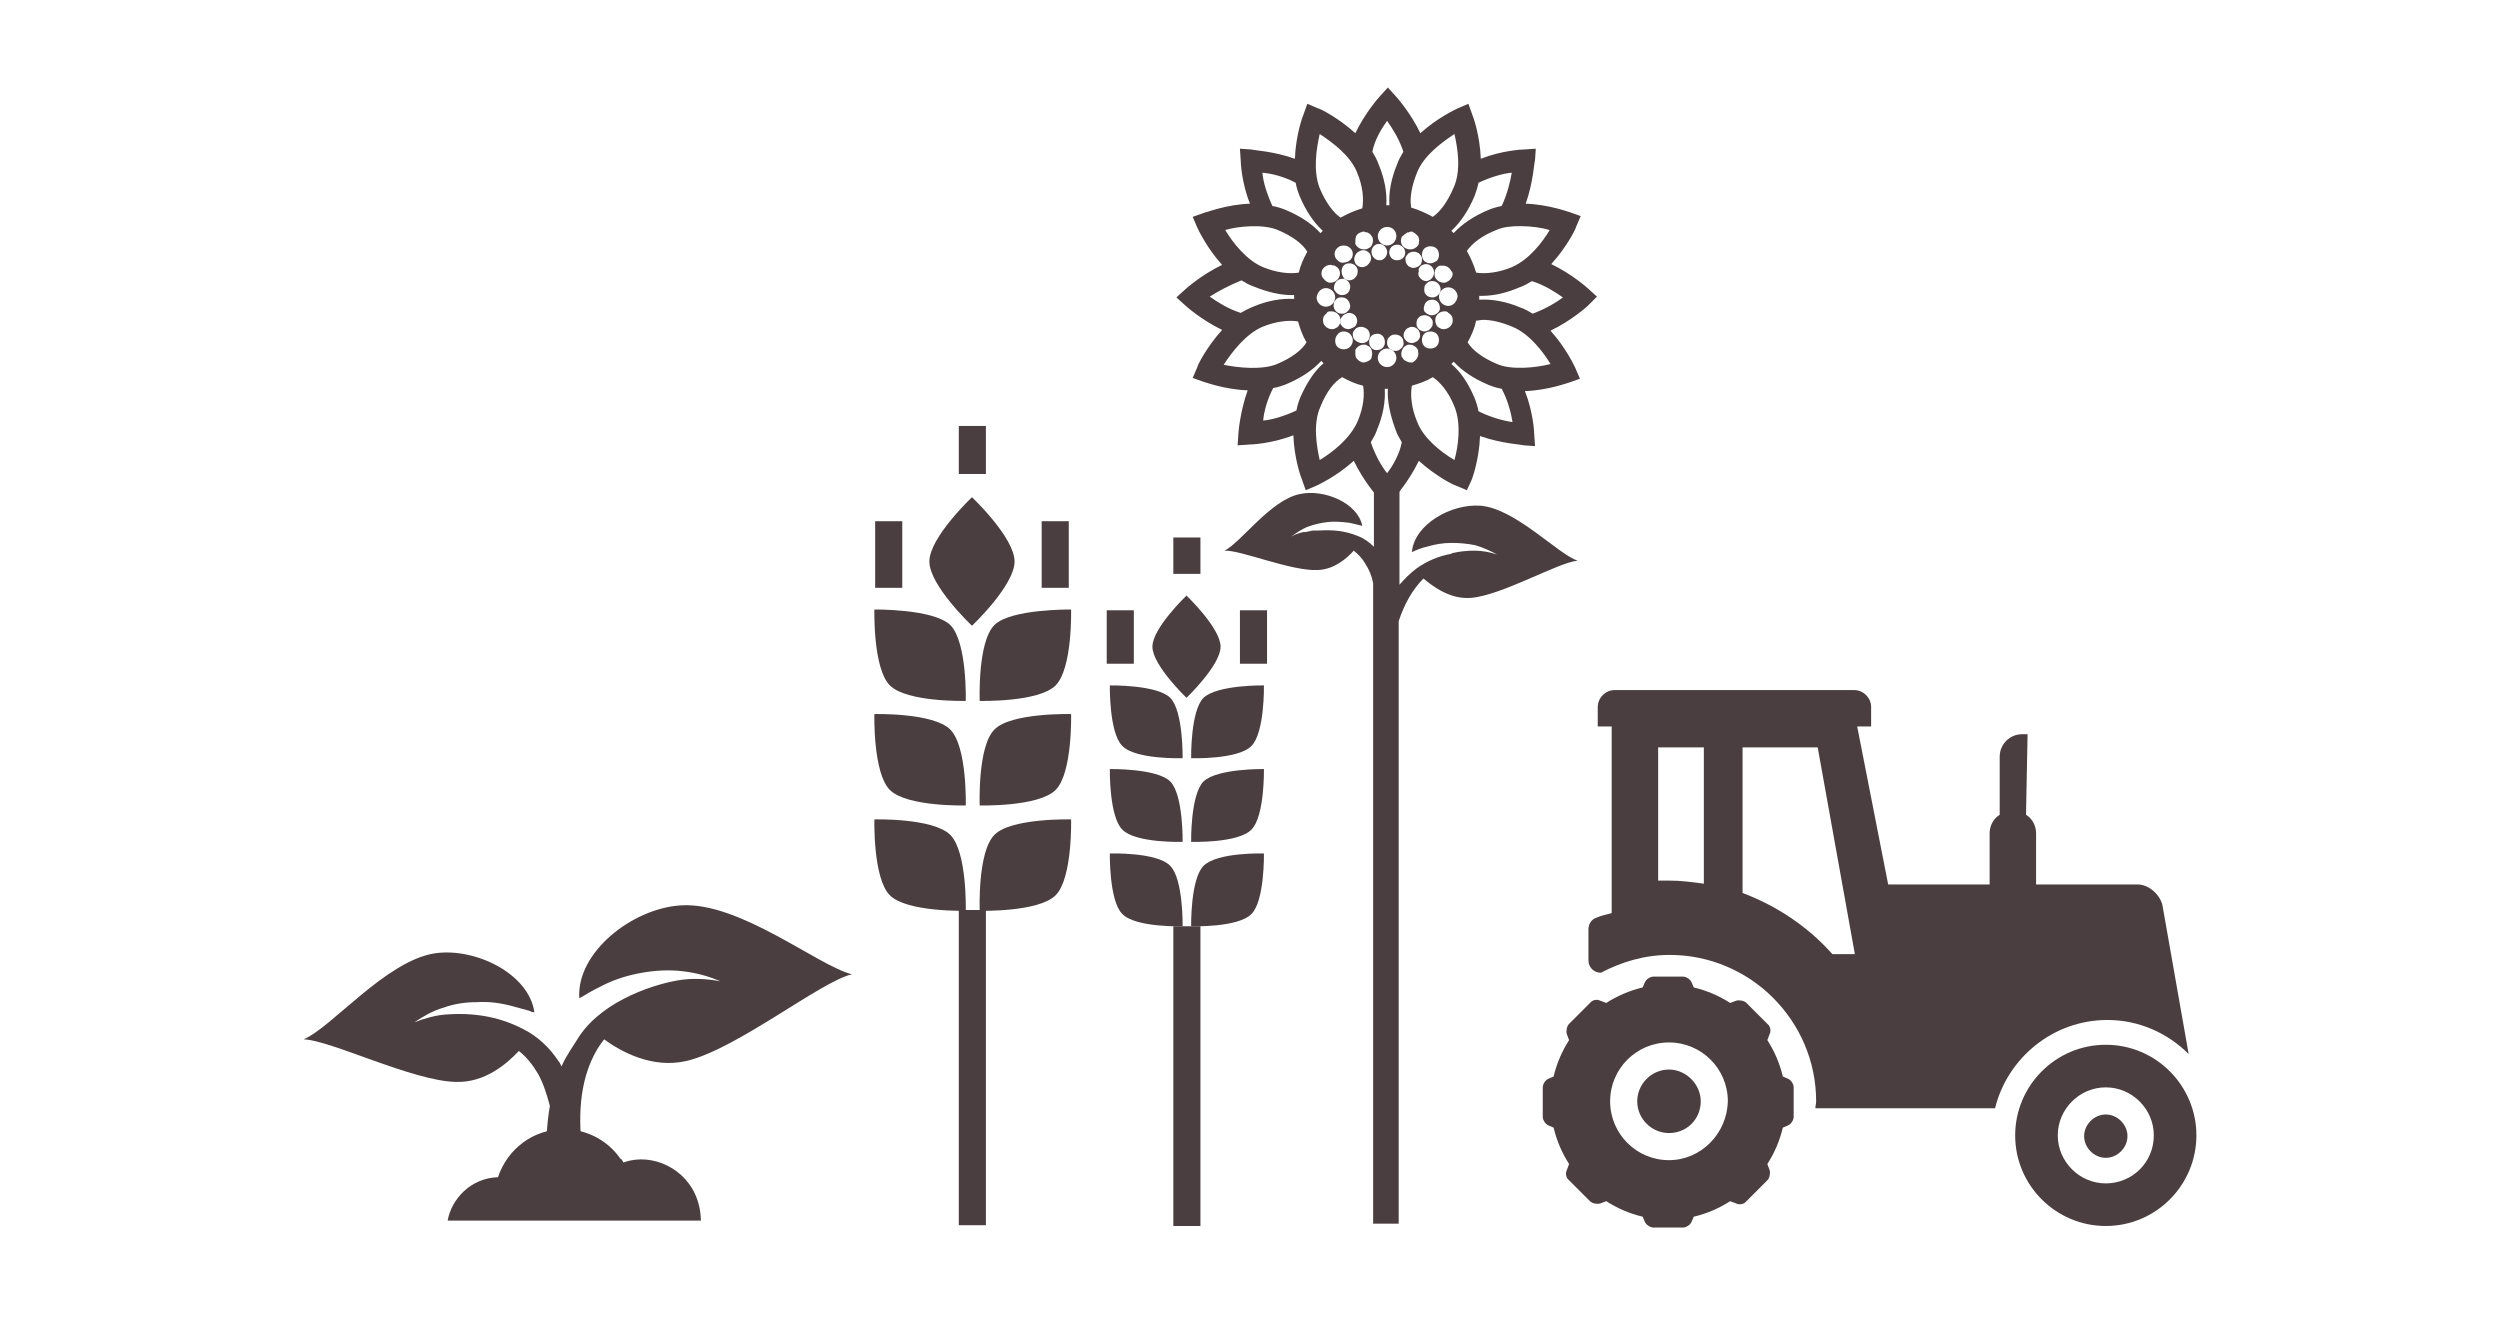
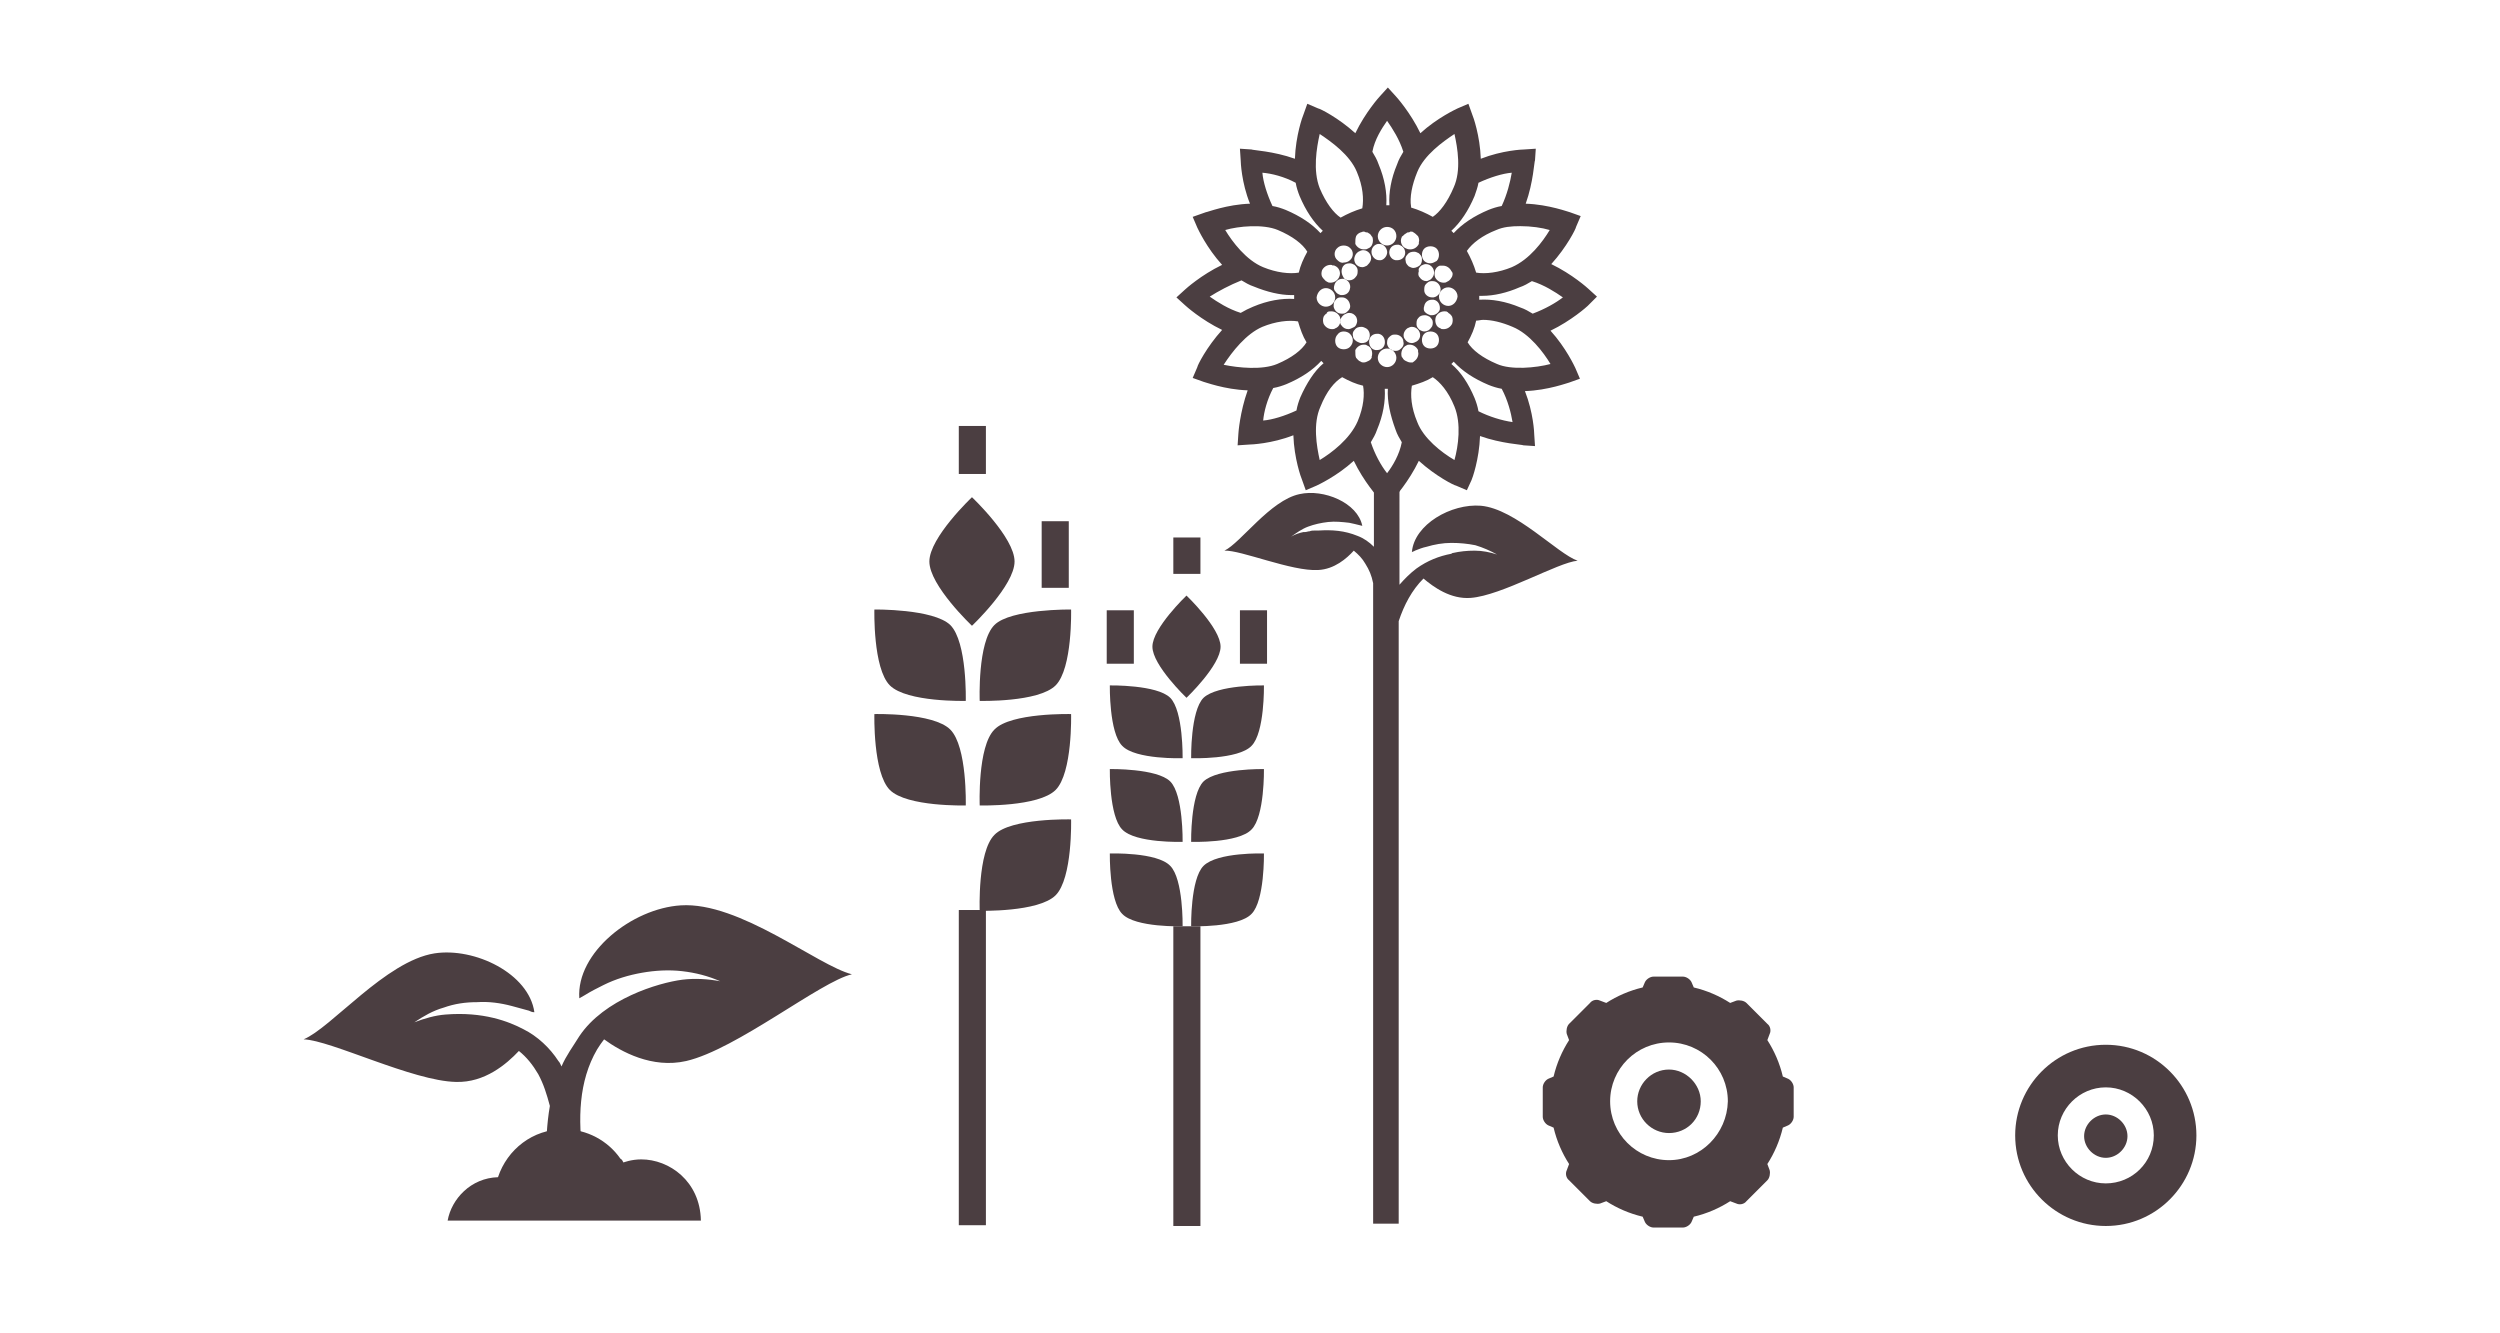
<svg xmlns="http://www.w3.org/2000/svg" version="1.1" x="0px" y="0px" viewBox="0 0 322.8 172.1" style="enable-background:new 0 0 322.8 172.1;" xml:space="preserve">
  <style type="text/css">
	.st0{fill:#EDE4DB;}
	.st1{clip-path:url(#SVGID_2_);fill:#E8D7CE;}
	.st2{clip-path:url(#SVGID_4_);fill:url(#SVGID_5_);}
	.st3{clip-path:url(#SVGID_7_);fill:url(#SVGID_8_);}
	.st4{fill:#FFFFFF;}
	.st5{fill:#2D2C2F;}
	.st6{fill:none;}
	.st7{clip-path:url(#SVGID_10_);}
	.st8{clip-path:url(#SVGID_14_);}
	.st9{clip-path:url(#SVGID_18_);}
	.st10{clip-path:url(#SVGID_20_);}
	.st11{filter:url(#Adobe_OpacityMaskFilter);}
	.st12{clip-path:url(#SVGID_22_);fill:url(#SVGID_24_);}
	.st13{clip-path:url(#SVGID_22_);mask:url(#SVGID_23_);fill:url(#SVGID_25_);}
	.st14{clip-path:url(#SVGID_18_);fill:#FFFFFF;}
	.st15{filter:url(#Adobe_OpacityMaskFilter_1_);}
	.st16{mask:url(#SVGID_26_);enable-background:new    ;}
	.st17{clip-path:url(#SVGID_30_);}
	.st18{filter:url(#Adobe_OpacityMaskFilter_2_);}
	.st19{mask:url(#SVGID_45_);enable-background:new    ;}
	.st20{clip-path:url(#SVGID_49_);}
	.st21{clip-path:url(#SVGID_63_);fill:#FFFFFF;}
	.st22{clip-path:url(#SVGID_65_);fill:#FFFFFF;}
	.st23{clip-path:url(#SVGID_67_);fill:#FFFFFF;}
	.st24{filter:url(#Adobe_OpacityMaskFilter_3_);}
	.st25{mask:url(#SVGID_68_);enable-background:new    ;}
	.st26{clip-path:url(#SVGID_72_);}
	.st27{filter:url(#Adobe_OpacityMaskFilter_4_);}
	.st28{clip-path:url(#SVGID_88_);}
	.st29{clip-path:url(#SVGID_88_);mask:url(#SVGID_89_);enable-background:new    ;}
	.st30{clip-path:url(#SVGID_93_);}
	.st31{clip-path:url(#SVGID_88_);fill:#FFFFFF;}
	.st32{clip-path:url(#SVGID_103_);fill:#FFFFFF;}
	.st33{opacity:0.62;clip-path:url(#SVGID_105_);}
	.st34{clip-path:url(#SVGID_107_);}
	.st35{clip-path:url(#SVGID_109_);}
	.st36{clip-path:url(#SVGID_113_);}
	.st37{opacity:0.62;}
	.st38{clip-path:url(#SVGID_117_);}
	.st39{clip-path:url(#SVGID_119_);}
	.st40{clip-path:url(#SVGID_123_);}
	.st41{clip-path:url(#SVGID_127_);}
	.st42{clip-path:url(#SVGID_131_);}
	.st43{fill:#4B3E41;}
	.st44{clip-path:url(#SVGID_135_);fill:#4B3E41;}
	.st45{clip-path:url(#SVGID_137_);fill:#4B3E41;}
	.st46{clip-path:url(#SVGID_137_);fill-rule:evenodd;clip-rule:evenodd;fill:#4B3E41;}
	.st47{clip-path:url(#SVGID_139_);fill:#4B3E41;}
	.st48{clip-path:url(#SVGID_141_);fill:url(#SVGID_142_);}
	.st49{clip-path:url(#SVGID_144_);fill:url(#SVGID_145_);}
	.st50{clip-path:url(#SVGID_147_);fill:url(#SVGID_148_);}
	.st51{clip-path:url(#SVGID_150_);fill-rule:evenodd;clip-rule:evenodd;fill:#FFFFFF;}
	.st52{clip-path:url(#SVGID_150_);fill:#A17C5A;}
	.st53{clip-path:url(#SVGID_150_);fill-rule:evenodd;clip-rule:evenodd;fill:#AE1918;}
	.st54{clip-path:url(#SVGID_150_);fill:#1E1F1D;}
	.st55{clip-path:url(#SVGID_150_);fill:#2B2622;}
	.st56{clip-path:url(#SVGID_150_);fill:#FFFFFF;}
	.st57{clip-path:url(#SVGID_150_);fill:#0E4D24;}
	.st58{fill-rule:evenodd;clip-rule:evenodd;fill:#FFFFFF;}
	.st59{fill:#A17C5A;}
	.st60{fill-rule:evenodd;clip-rule:evenodd;fill:#AE1918;}
	.st61{fill:#1E1F1D;}
	.st62{fill:#2B2622;}
	.st63{fill:#0E4D24;}
	.st64{clip-path:url(#SVGID_152_);}
	.st65{clip-path:url(#SVGID_156_);}
	.st66{clip-path:url(#SVGID_160_);}
	.st67{clip-path:url(#SVGID_164_);}
	.st68{clip-path:url(#SVGID_168_);fill:url(#SVGID_169_);}
	.st69{clip-path:url(#SVGID_171_);fill:url(#SVGID_172_);}
	.st70{clip-path:url(#SVGID_174_);}
	.st71{opacity:0.75;clip-path:url(#SVGID_178_);}
	.st72{clip-path:url(#SVGID_180_);}
	.st73{clip-path:url(#SVGID_178_);fill:#FFFFFF;}
	.st74{clip-path:url(#SVGID_178_);fill:#17467D;}
	.st75{clip-path:url(#SVGID_178_);fill:#D42128;}
	.st76{clip-path:url(#SVGID_178_);fill-rule:evenodd;clip-rule:evenodd;fill:#FFFFFF;}
	.st77{clip-path:url(#SVGID_178_);fill:#A17C5A;}
	.st78{clip-path:url(#SVGID_178_);fill-rule:evenodd;clip-rule:evenodd;fill:#AE1918;}
	.st79{clip-path:url(#SVGID_178_);fill:#1E1F1D;}
	.st80{clip-path:url(#SVGID_178_);fill:#2B2622;}
	.st81{clip-path:url(#SVGID_178_);fill:#0E4D24;}
	.st82{opacity:0.54;clip-path:url(#SVGID_178_);}
	.st83{clip-path:url(#SVGID_188_);fill:#F4F3F0;}
	.st84{clip-path:url(#SVGID_190_);}
	.st85{opacity:0.75;}
	.st86{clip-path:url(#SVGID_194_);}
	.st87{fill:#17467D;}
	.st88{fill:#D42128;}
	.st89{opacity:0.54;clip-path:url(#SVGID_198_);}
	.st90{fill-rule:evenodd;clip-rule:evenodd;fill:#4B3E41;}
</style>
  <g id="Layer_2">
</g>
  <g id="Layer_1">
    <g>
      <path class="st43" d="M189.9,77.2c4-0.3,11.3-4.6,13.8-4.8c-2.6-0.9-8-6.7-12.5-7.1c-3.8-0.3-8.6,2.4-8.9,6    c0.1-0.1,0.3-0.1,0.4-0.2c0.5-0.2,1-0.4,1.5-0.5c1-0.3,2.1-0.5,3.2-0.5c1.1,0,2.1,0.1,3.1,0.3c1,0.3,1.9,0.7,2.8,1.2    c-0.9-0.3-1.9-0.5-2.9-0.5c-1,0-1.9,0.1-2.8,0.3c-0.1,0-0.2,0.1-0.2,0.1c-1.6,0.3-3.1,0.9-4.5,1.9c-0.8,0.6-1.5,1.3-2.2,2.1V62.3    h-3.3v8.3c-0.6-0.6-1.3-1.1-2.1-1.4c-1.7-0.7-3.3-0.8-5-0.7c-0.1,0-0.2,0-0.3,0c0,0-0.1,0-0.1,0c-0.3,0-0.6,0-0.8,0.1    c-0.2,0-0.4,0.1-0.6,0.1c-0.1,0-0.1,0-0.2,0v0c-0.5,0.1-1.1,0.3-1.6,0.6c0.7-0.5,1.4-1,2.2-1.3c0.8-0.3,1.7-0.5,2.6-0.6    c0.9-0.1,1.8,0,2.7,0.1c0.5,0.1,0.9,0.2,1.3,0.3c0.1,0,0.3,0.1,0.4,0.1c-0.6-3-5-4.8-8.1-4.1c-3.8,0.8-7.6,6.3-9.7,7.3    c2.1-0.1,8.7,2.7,12.1,2.5c2.1-0.1,3.7-1.5,4.6-2.5c0.6,0.5,1.1,1,1.5,1.7c0.5,0.8,0.8,1.5,1,2.5v82.7h3.3V80.2    c0.7-2.1,1.7-4,3.2-5.5C185.1,75.8,187.3,77.4,189.9,77.2" />
      <path class="st43" d="M206.2,38.3l-1.1-1c-0.1-0.1-2.1-1.9-4.8-3.2c2-2.2,3.2-4.6,3.2-4.8l0.6-1.4l-1.4-0.5c-0.1,0-2.7-1-5.7-1.1    c1-2.8,1.1-5.5,1.2-5.6l0.1-1.5l-1.5,0.1c-0.2,0-2.8,0.1-5.6,1.2c-0.1-3-1-5.5-1.1-5.7l-0.5-1.4l-1.4,0.6    c-0.2,0.1-2.6,1.2-4.8,3.2c-1.3-2.7-3.1-4.7-3.2-4.8l-1-1.1l-1,1.1c-0.1,0.1-1.9,2.1-3.2,4.8c-2.2-2-4.6-3.2-4.8-3.2l-1.4-0.6    l-0.5,1.4c-0.1,0.2-1,2.7-1.1,5.7c-2.8-1-5.5-1.1-5.6-1.2l-1.5-0.1l0.1,1.5c0,0.2,0.1,2.9,1.2,5.6c-3,0.1-5.5,1.1-5.7,1.1L154,28    l0.6,1.4c0.1,0.2,1.2,2.6,3.2,4.8c-2.7,1.3-4.7,3.1-4.8,3.2l-1.1,1l1.1,1c0.1,0.1,2.1,1.9,4.8,3.2c-2,2.2-3.2,4.6-3.2,4.8    l-0.6,1.4l1.4,0.5c0.1,0,2.7,1,5.7,1.1c-1,2.8-1.2,5.5-1.2,5.6l-0.1,1.5l1.5-0.1c0.2,0,2.9-0.1,5.7-1.2c0.1,3,1,5.5,1.1,5.7    l0.5,1.4l1.4-0.6c0.2-0.1,2.6-1.2,4.8-3.2c1.3,2.7,3.1,4.7,3.2,4.8l1,1.1l1-1.1c0.1-0.1,1.9-2.1,3.2-4.8c2.2,2,4.6,3.2,4.8,3.2    l1.4,0.6L190,62c0.1-0.2,1-2.7,1.1-5.7c2.8,1,5.5,1.1,5.6,1.2l1.5,0.1l-0.1-1.5c0-0.2-0.1-2.8-1.2-5.6c3-0.1,5.6-1.1,5.7-1.1    l1.4-0.5l-0.6-1.4c-0.1-0.2-1.2-2.6-3.2-4.8c2.7-1.3,4.7-3.1,4.8-3.2L206.2,38.3z M195.2,34.5c-1.7,0.7-3.4,0.9-4.6,0.7    c-0.3-1-0.7-1.9-1.2-2.8c0.7-1,2-2,3.8-2.7c0.9-0.4,1.9-0.5,3.1-0.5c1.4,0,2.8,0.2,3.8,0.5C199.2,31.2,197.5,33.5,195.2,34.5     M182.1,46.8c-0.2,0-0.4-0.1-0.6-0.2c-0.2-0.1-0.3-0.2-0.4-0.4c0,0-0.1-0.1-0.1-0.1c-0.2-0.6,0.1-1.3,0.6-1.5    c0.1-0.1,0.3-0.1,0.4-0.1c0.5,0,0.9,0.3,1.1,0.7c0,0.1,0,0.1,0,0.2c0.1,0.3,0,0.6-0.1,0.8c0,0,0,0,0,0c-0.1,0.2-0.3,0.4-0.6,0.6    C182.4,46.8,182.3,46.8,182.1,46.8 M176.1,29.9c0.1,0,0.2,0.1,0.3,0.1c0.1,0,0.2,0,0.3,0.1c0.2,0.1,0.3,0.2,0.4,0.4    c0,0,0.1,0.1,0.1,0.1c0.1,0.3,0.1,0.6,0,0.9c-0.1,0.3-0.3,0.5-0.6,0.6c-0.1,0.1-0.3,0.1-0.5,0.1c-0.5,0-0.9-0.3-1.1-0.7    c0-0.1,0-0.1,0-0.2c0-0.3,0-0.5,0.1-0.8c0,0,0,0,0,0c0.1-0.2,0.3-0.4,0.6-0.5C175.8,30,175.9,29.9,176.1,29.9 M187.5,35.7    c-0.1,0.2-0.3,0.5-0.5,0.6c-0.1,0-0.1,0.1-0.2,0.1c-0.1,0.1-0.3,0.1-0.4,0.1c-0.5,0-0.9-0.3-1.1-0.7c-0.2-0.6,0-1.3,0.6-1.5    c0.1,0,0.1,0,0.2,0c0.1,0,0.1,0,0.2,0c0.5,0,0.9,0.3,1.1,0.7C187.6,35.2,187.6,35.4,187.5,35.7C187.5,35.7,187.5,35.7,187.5,35.7     M184.8,42.3c-0.2,0.3-0.5,0.5-0.9,0.5c-0.2,0-0.4-0.1-0.6-0.2c-0.2-0.2-0.4-0.4-0.4-0.7c0-0.3,0-0.6,0.2-0.8    c0.2-0.3,0.5-0.4,0.9-0.4c0.2,0,0.4,0.1,0.6,0.2c0.2,0.2,0.4,0.4,0.4,0.7C185,41.8,185,42.1,184.8,42.3 M185.5,43.1    c0.2,0.2,0.3,0.5,0.3,0.8c0,0.3-0.1,0.6-0.3,0.8c-0.2,0.2-0.5,0.3-0.8,0.3c-0.3,0-0.6-0.1-0.8-0.3c-0.2-0.2-0.3-0.5-0.3-0.8    c0-0.3,0.1-0.6,0.3-0.8c0.2-0.2,0.5-0.3,0.8-0.3C185,42.8,185.3,42.9,185.5,43.1 M173.4,34.4c0.2-0.3,0.5-0.4,0.9-0.4    c0.2,0,0.4,0.1,0.6,0.2c0.2,0.2,0.4,0.4,0.4,0.7c0,0.3,0,0.6-0.2,0.8c-0.2,0.3-0.5,0.5-0.9,0.5c-0.2,0-0.4-0.1-0.6-0.2    C173.2,35.5,173.1,34.9,173.4,34.4 M172.7,33.6c-0.5-0.4-0.5-1.2,0-1.6c0.2-0.2,0.5-0.3,0.8-0.3c0.3,0,0.6,0.1,0.8,0.3    c0.5,0.4,0.5,1.2,0,1.6c-0.2,0.2-0.5,0.3-0.8,0.3C173.2,34,172.9,33.8,172.7,33.6 M173.3,36c0.1,0,0.2,0,0.2,0    c0.3,0.1,0.5,0.2,0.7,0.5c0.1,0.2,0.2,0.5,0.1,0.8c-0.1,0.5-0.5,0.8-1,0.8c-0.1,0-0.1,0-0.2,0c-0.3-0.1-0.5-0.2-0.7-0.5    c-0.2-0.2-0.2-0.5-0.1-0.8C172.4,36.4,172.8,36,173.3,36 M173.1,38.4c0.1,0,0.1,0,0.2,0c0.5,0,0.9,0.4,1,0.9    c0.1,0.3,0,0.6-0.2,0.8c-0.2,0.2-0.4,0.4-0.7,0.4c-0.1,0-0.1,0-0.2,0c-0.5,0-0.9-0.4-1-0.9c0-0.3,0-0.6,0.2-0.8    C172.6,38.5,172.8,38.4,173.1,38.4 M173.6,40.6c0.2-0.1,0.4-0.2,0.6-0.2c0.4,0,0.7,0.2,0.9,0.5c0.1,0.2,0.2,0.5,0.1,0.8    c-0.1,0.3-0.2,0.5-0.5,0.6c-0.2,0.1-0.4,0.2-0.6,0.2c-0.4,0-0.7-0.2-0.9-0.5c-0.2-0.2-0.2-0.5-0.1-0.8    C173.2,41,173.3,40.8,173.6,40.6 M173.5,42.8c0.3,0,0.6,0.1,0.8,0.3c0.5,0.5,0.5,1.2,0,1.7c-0.2,0.2-0.5,0.3-0.8,0.3    c-0.3,0-0.6-0.1-0.8-0.3c-0.2-0.2-0.3-0.5-0.3-0.8c0-0.3,0.1-0.6,0.3-0.8C172.9,42.9,173.2,42.8,173.5,42.8 M174.7,43.4    c-0.1-0.3,0-0.6,0.2-0.8c0.2-0.3,0.5-0.4,0.9-0.4c0.2,0,0.4,0.1,0.6,0.2c0.5,0.3,0.6,1,0.3,1.5c-0.2,0.3-0.5,0.4-0.9,0.4    c-0.2,0-0.4-0.1-0.6-0.2C174.9,43.9,174.7,43.7,174.7,43.4 M176.5,34.3c-0.2,0.1-0.4,0.2-0.6,0.2c-0.4,0-0.7-0.2-0.9-0.5    c-0.1-0.2-0.2-0.5-0.1-0.8c0.1-0.3,0.2-0.5,0.5-0.7c0.2-0.1,0.4-0.2,0.6-0.2c0.4,0,0.7,0.2,0.9,0.5c0.1,0.2,0.2,0.5,0.1,0.8    C176.9,33.9,176.7,34.1,176.5,34.3 M177.8,43.1c0.1,0,0.1,0,0.2,0c0.6,0.1,0.9,0.7,0.8,1.3c-0.1,0.5-0.5,0.8-1,0.8    c-0.1,0-0.1,0-0.2,0c-0.6-0.1-0.9-0.7-0.8-1.3C176.9,43.4,177.3,43.1,177.8,43.1 M178.3,33.6c-0.1,0-0.1,0-0.2,0    c-0.5,0-0.9-0.4-1-0.9c-0.1-0.6,0.3-1.1,0.8-1.2c0.1,0,0.1,0,0.2,0c0.5,0,0.9,0.4,1,0.9C179.2,32.9,178.8,33.5,178.3,33.6     M179.3,43.6c0.2-0.2,0.4-0.4,0.7-0.4c0.1,0,0.1,0,0.2,0c0.5,0,1,0.4,1,0.9c0.1,0.3,0,0.6-0.2,0.8c-0.2,0.2-0.4,0.4-0.7,0.4    c-0.1,0-0.1,0-0.2,0c-0.5,0-0.9-0.4-1-0.9C179.1,44.1,179.1,43.8,179.3,43.6 M180.4,33.6c-0.1,0-0.2,0-0.2,0    c-0.6-0.1-0.9-0.7-0.8-1.2c0.1-0.5,0.5-0.8,1-0.8c0.1,0,0.2,0,0.2,0c0.3,0.1,0.5,0.2,0.7,0.5c0.1,0.2,0.2,0.5,0.1,0.8    C181.3,33.3,180.9,33.6,180.4,33.6 M181.6,30.1c0.1-0.1,0.2-0.1,0.3-0.1c0.1,0,0.2-0.1,0.2-0.1c0.2,0,0.3,0,0.4,0.1    c0.2,0.1,0.4,0.3,0.6,0.5c0,0,0,0,0,0c0.1,0.2,0.2,0.5,0.1,0.8c0,0.1,0,0.2,0,0.2c-0.2,0.4-0.6,0.7-1.1,0.7c-0.1,0-0.3,0-0.5-0.1    c-0.6-0.2-0.9-0.9-0.6-1.5c0-0.1,0.1-0.1,0.1-0.1C181.3,30.3,181.4,30.2,181.6,30.1 M183.5,34.3c0.2-0.1,0.4-0.2,0.6-0.2    c0.4,0,0.7,0.2,0.9,0.5c0.3,0.5,0.2,1.1-0.3,1.5c-0.2,0.1-0.4,0.2-0.5,0.2c-0.4,0-0.7-0.2-0.9-0.5c-0.2-0.2-0.2-0.5-0.1-0.8    C183.1,34.7,183.3,34.5,183.5,34.3 M182.5,34.6c-0.2,0-0.4-0.1-0.6-0.2c-0.2-0.2-0.4-0.4-0.4-0.7c-0.1-0.3,0-0.6,0.2-0.8    c0.2-0.3,0.5-0.4,0.9-0.4c0.2,0,0.4,0.1,0.6,0.2c0.2,0.2,0.4,0.4,0.4,0.7c0,0.3,0,0.5-0.2,0.8C183.2,34.4,182.8,34.6,182.5,34.6     M184.7,34c-0.3,0-0.6-0.1-0.8-0.3c-0.2-0.2-0.3-0.5-0.3-0.8s0.1-0.6,0.3-0.8c0.2-0.2,0.5-0.3,0.8-0.3c0.3,0,0.6,0.1,0.8,0.3    c0.2,0.2,0.3,0.5,0.3,0.8s-0.1,0.6-0.3,0.8C185.3,33.8,185,34,184.7,34 M181.7,42.4c0.2-0.1,0.4-0.2,0.6-0.2    c0.4,0,0.7,0.2,0.9,0.5c0.3,0.5,0.2,1.1-0.3,1.4c-0.2,0.1-0.4,0.2-0.6,0.2c-0.4,0-0.7-0.2-0.9-0.5    C181.1,43.4,181.2,42.8,181.7,42.4 M184.9,40.7c-0.1,0-0.2,0-0.2,0c-0.3-0.1-0.5-0.2-0.7-0.4c-0.2-0.2-0.2-0.5-0.1-0.8    c0.1-0.5,0.5-0.8,1-0.8c0.1,0,0.1,0,0.2,0c0.6,0.1,0.9,0.7,0.8,1.3C185.8,40.3,185.4,40.7,184.9,40.7 M185.1,38.4    c-0.1,0-0.1,0-0.2,0c-0.5,0-1-0.4-1-0.9c0-0.3,0-0.6,0.2-0.8c0.2-0.2,0.4-0.4,0.7-0.4c0.1,0,0.1,0,0.2,0c0.5,0,0.9,0.4,1,0.9    C186.1,37.7,185.7,38.3,185.1,38.4 M180.3,30.5c0,0.6-0.5,1.2-1.2,1.2c-0.6,0-1.2-0.5-1.2-1.2c0-0.6,0.5-1.2,1.2-1.2    C179.8,29.3,180.3,29.8,180.3,30.5 M172.3,34.3c0.6,0.2,0.9,0.9,0.6,1.5c-0.2,0.4-0.6,0.7-1.1,0.7c-0.1,0-0.3,0-0.4-0.1    c-0.1,0-0.1-0.1-0.2-0.1c-0.2-0.2-0.4-0.4-0.5-0.6c0,0,0,0,0,0c-0.1-0.2-0.1-0.5,0-0.8c0.2-0.4,0.6-0.7,1.1-0.7    c0.1,0,0.2,0,0.3,0.1C172.2,34.3,172.2,34.2,172.3,34.3 M171.2,37.2c0.6,0,1.2,0.5,1.2,1.2c0,0.6-0.5,1.2-1.2,1.2    c-0.6,0-1.2-0.5-1.2-1.2C170.1,37.7,170.6,37.2,171.2,37.2 M171.4,40.3c0.1-0.1,0.3-0.1,0.5-0.1c0.5,0,0.9,0.3,1.1,0.7    c0.2,0.6,0,1.3-0.6,1.5c-0.1,0.1-0.3,0.1-0.4,0.1c-0.5,0-0.9-0.3-1.1-0.7c-0.1-0.3-0.1-0.6,0-0.9c0.1-0.2,0.3-0.4,0.5-0.5    C171.3,40.4,171.3,40.3,171.4,40.3 M177.1,46.2c-0.1,0.2-0.2,0.3-0.4,0.4c-0.2,0.1-0.4,0.2-0.6,0.2c-0.1,0-0.3,0-0.4-0.1    c0,0,0,0,0,0c-0.3-0.1-0.4-0.3-0.6-0.5c0,0,0,0,0,0c-0.1-0.2-0.1-0.5-0.1-0.8c0-0.1,0-0.1,0-0.2c0.2-0.4,0.6-0.7,1.1-0.7    c0.2,0,0.3,0,0.4,0.1c0.3,0.1,0.5,0.3,0.6,0.6c0.1,0.3,0.1,0.6,0,0.9C177.2,46.1,177.1,46.1,177.1,46.2 M177.9,46.2    c0-0.6,0.5-1.2,1.2-1.2c0.6,0,1.2,0.5,1.2,1.2c0,0.6-0.5,1.2-1.2,1.2C178.5,47.4,177.9,46.9,177.9,46.2 M187.5,40.9    c0.1,0.3,0.1,0.6,0,0.9c-0.2,0.4-0.6,0.7-1.1,0.7c-0.2,0-0.3,0-0.4-0.1c-0.3-0.1-0.5-0.3-0.6-0.6c-0.1-0.3-0.1-0.6,0-0.9    c0.2-0.4,0.6-0.7,1.1-0.7c0.2,0,0.3,0,0.4,0.1c0.1,0,0.1,0.1,0.1,0.1C187.2,40.5,187.4,40.7,187.5,40.9 M187,39.5    c-0.6,0-1.2-0.5-1.2-1.2c0-0.6,0.5-1.2,1.2-1.2c0.6,0,1.2,0.5,1.2,1.2C188.1,39,187.6,39.5,187,39.5 M193.9,26.6    c-0.6,0.1-1.2,0.3-1.7,0.5c-1.9,0.8-3.4,1.8-4.5,3c-0.1-0.1-0.2-0.2-0.3-0.3c1.2-1.1,2.2-2.6,3-4.5c0.2-0.6,0.4-1.1,0.5-1.7    c1.5-0.7,3.1-1.2,4.3-1.3C195,23.5,194.6,25.1,193.9,26.6 M187.8,17.3c0.4,1.8,0.9,4.7-0.1,6.9c-0.8,1.9-1.8,3.2-2.7,3.8    c-0.9-0.5-1.8-0.9-2.8-1.2c0,0,0-0.1,0-0.1c-0.2-1.2,0.1-2.8,0.8-4.5C183.9,20,186.3,18.3,187.8,17.3 M179.1,15.6    c0.7,1,1.6,2.4,2.1,4c-0.3,0.5-0.6,1-0.8,1.6c-0.8,1.9-1.1,3.7-1,5.3c-0.1,0-0.2,0-0.2,0c-0.1,0-0.1,0-0.2,0    c0.1-1.6-0.2-3.4-1-5.3c-0.2-0.6-0.5-1.1-0.8-1.6C177.5,18,178.4,16.6,179.1,15.6 M170.4,17.3c1.5,1,3.9,2.7,4.8,4.9    c0.8,1.9,0.9,3.5,0.7,4.7c-1,0.3-1.9,0.7-2.8,1.2c-0.9-0.6-1.9-1.9-2.7-3.8C169.5,22,170,19.1,170.4,17.3 M167.3,23.6    c0.1,0.6,0.3,1.2,0.5,1.7c0.8,1.9,1.8,3.4,3,4.5c-0.1,0.1-0.2,0.2-0.3,0.3c-1.1-1.2-2.6-2.2-4.5-3c-0.5-0.2-1.1-0.4-1.7-0.5    c-0.7-1.5-1.2-3.1-1.3-4.3C164.2,22.4,165.8,22.8,167.3,23.6 M165,29.7c1.9,0.8,3.2,1.8,3.8,2.8c-0.5,0.9-0.9,1.8-1.1,2.7    c-1.2,0.2-2.9,0-4.6-0.7c-2.2-0.9-4-3.3-4.9-4.8C159.9,29.2,163.1,28.9,165,29.7 M160.3,36.2c0.5,0.3,1,0.6,1.6,0.8    c1.7,0.7,3.4,1.1,4.8,1.1c0.2,0,0.3,0,0.4,0c0,0.1,0,0.1,0,0.2c0,0.1,0,0.2,0,0.3c-1.6-0.1-3.4,0.2-5.3,1    c-0.5,0.2-1.1,0.5-1.6,0.8c-1.6-0.5-3-1.4-4-2.1C157.3,37.6,158.8,36.8,160.3,36.2 M163,42.2c1.7-0.7,3.4-0.9,4.6-0.7    c0.3,1,0.6,1.9,1.1,2.7c-0.6,1-1.9,2-3.8,2.8c-1.9,0.8-5,0.5-6.9,0.1C159.1,45.4,160.9,43.1,163,42.2 M164.4,50.1    c0.6-0.1,1.2-0.3,1.7-0.5c1.9-0.8,3.4-1.8,4.5-3c0.1,0.1,0.2,0.2,0.3,0.3c-1.2,1-2.2,2.6-3,4.4c-0.2,0.5-0.4,1.1-0.5,1.7    c-1.5,0.7-3.1,1.2-4.3,1.3C163.2,53.2,163.6,51.6,164.4,50.1 M170.4,59.4c-0.4-1.8-0.9-4.7,0.1-6.9c0.8-2,1.8-3.2,2.8-3.8    c0.9,0.5,1.8,0.9,2.7,1.1c0.2,1.1,0.1,2.7-0.7,4.6C174.3,56.7,171.9,58.5,170.4,59.4 M179.1,61.1c-0.8-1-1.6-2.5-2.1-4    c0.3-0.5,0.6-1,0.8-1.6c0.8-1.9,1.1-3.7,1-5.3c0.1,0,0.1,0,0.2,0c0.1,0,0.1,0,0.2,0c-0.1,1.6,0.3,3.4,1,5.3    c0.2,0.6,0.5,1.1,0.8,1.6C180.7,58.7,179.8,60.2,179.1,61.1 M187.8,59.4c-1.7-1-4-2.8-4.8-4.9c-0.8-1.9-0.9-3.5-0.7-4.7    c1-0.3,1.9-0.6,2.7-1.1c0.9,0.6,2,1.8,2.8,3.8C188.7,54.7,188.3,57.6,187.8,59.4 M190.9,53.1c-0.1-0.6-0.3-1.2-0.5-1.7    c-0.8-1.9-1.8-3.4-3-4.4c0.1-0.1,0.2-0.2,0.3-0.3c1.1,1.2,2.6,2.2,4.5,3c0.5,0.2,1.1,0.4,1.7,0.5c0.8,1.5,1.2,3.1,1.4,4.3    C193.9,54.3,192.3,53.8,190.9,53.1 M193.3,47c-1.9-0.8-3.2-1.8-3.8-2.8c0.5-0.9,0.9-1.8,1.1-2.8c0.3,0,0.6-0.1,0.9-0.1    c1.1,0,2.4,0.3,3.8,0.9c2.2,0.9,4,3.3,4.9,4.8C198.3,47.5,195.1,47.8,193.3,47 M197.9,40.5c-0.5-0.3-1-0.6-1.6-0.8    c-1.9-0.8-3.7-1.1-5.3-1c0-0.1,0-0.2,0-0.3c0-0.1,0-0.1,0-0.2c0.1,0,0.3,0,0.4,0c1.5,0,3.2-0.4,4.8-1.1c0.6-0.2,1.1-0.5,1.6-0.8    c1.6,0.5,3,1.4,4,2.1C200.9,39.1,199.5,39.9,197.9,40.5" />
      <path class="st43" d="M57.8,157.6h32.7c-0.1-5.1-4.1-7.9-7.7-7.9c-1.3,0-2.3,0.4-2.3,0.4c-0.1-0.2-0.2-0.4-0.4-0.5    c-1.6-2.3-4.3-3.8-7.3-3.8c-4,0-7.3,2.6-8.5,6.2C60.8,152.1,58.3,154.8,57.8,157.6" />
      <path class="st43" d="M87.9,116.9c-6.3,0.4-13.5,6.1-13.1,12c0.2-0.1,0.5-0.3,0.7-0.4c0.8-0.5,1.6-0.9,2.4-1.3    c1.6-0.8,3.3-1.3,5-1.6c1.7-0.3,3.5-0.4,5.2-0.2c1.7,0.2,3.3,0.6,4.9,1.3c-1.6-0.3-3.3-0.4-4.9-0.2c-3.1,0.4-10.1,2.5-13.3,7.3    c-0.8,1.3-1.7,2.5-2.3,3.9c-0.1-0.2-0.2-0.5-0.4-0.7c-1.1-1.7-2.7-3.2-4.5-4.1c-1.9-1-5.2-2.3-10.1-1.9c-1.3,0.1-2.7,0.5-4,1    c1.2-0.8,2.4-1.5,3.8-1.9c1.4-0.5,2.8-0.7,4.3-0.7c1.5-0.1,3,0.1,4.5,0.5c0.7,0.2,1.5,0.4,2.2,0.6c0.2,0.1,0.4,0.2,0.7,0.2    c-0.7-5-7.7-8.4-12.9-7.6c-6.3,1-13.3,9.6-16.9,11.1c3.5,0.1,14.1,5.4,19.7,5.5c3.7,0.1,6.5-2.3,8.1-4c1,0.8,1.8,1.8,2.5,3    c0.7,1.3,1.1,2.6,1.5,4.1c-0.4,2.3-0.5,4.7-0.5,7l4.8-0.4c-0.7-4.8-0.6-9.8,1.8-13.9c0.3-0.5,0.6-0.9,0.9-1.3    c2.2,1.6,6.2,3.8,10.6,2.8c6.5-1.5,17.4-10.3,21.4-11.2C105.6,124.7,95.5,116.4,87.9,116.9" />
      <rect x="151.5" y="119.6" class="st43" width="3.5" height="38.7" />
      <path class="st43" d="M151.1,111.8c1.7,1.7,1.6,7.8,1.6,7.8s-6.1,0.2-7.8-1.6c-1.7-1.7-1.6-7.8-1.6-7.8S149.4,110,151.1,111.8" />
      <path class="st43" d="M155.4,111.8c-1.7,1.7-1.6,7.8-1.6,7.8s6.1,0.2,7.8-1.6c1.7-1.7,1.6-7.8,1.6-7.8S157.2,110,155.4,111.8" />
      <path class="st43" d="M151.1,100.9c1.7,1.7,1.6,7.8,1.6,7.8s-6.1,0.2-7.8-1.6c-1.7-1.7-1.6-7.8-1.6-7.8S149.4,99.2,151.1,100.9" />
      <path class="st43" d="M155.4,100.9c-1.7,1.7-1.6,7.8-1.6,7.8s6.1,0.2,7.8-1.6c1.7-1.7,1.6-7.8,1.6-7.8S157.2,99.2,155.4,100.9" />
      <path class="st43" d="M151.1,90.1c1.7,1.7,1.6,7.8,1.6,7.8s-6.1,0.2-7.8-1.6c-1.7-1.7-1.6-7.8-1.6-7.8S149.4,88.4,151.1,90.1" />
      <path class="st43" d="M155.4,90.1c-1.7,1.7-1.6,7.8-1.6,7.8s6.1,0.2,7.8-1.6c1.7-1.7,1.6-7.8,1.6-7.8S157.2,88.4,155.4,90.1" />
      <path class="st43" d="M148.8,83.5c0,2.4,4.4,6.6,4.4,6.6s4.4-4.2,4.4-6.6c0-2.4-4.4-6.6-4.4-6.6S148.8,81.1,148.8,83.5" />
      <rect x="160.1" y="78.8" class="st43" width="3.5" height="6.9" />
      <rect x="142.9" y="78.8" class="st43" width="3.5" height="6.9" />
      <rect x="151.5" y="69.4" class="st43" width="3.5" height="4.7" />
      <rect x="123.8" y="117.5" class="st43" width="3.5" height="40.7" />
-       <path class="st43" d="M122.7,107.8c2.2,2.2,2,9.8,2,9.8s-7.6,0.2-9.8-2c-2.2-2.2-2-9.8-2-9.8S120.5,105.6,122.7,107.8" />
      <path class="st43" d="M128.4,107.8c-2.2,2.2-1.9,9.8-1.9,9.8s7.6,0.2,9.8-2c2.2-2.2,2-9.8,2-9.8S130.5,105.6,128.4,107.8" />
      <path class="st43" d="M122.7,94.2c2.2,2.2,2,9.8,2,9.8s-7.6,0.2-9.8-2c-2.2-2.2-2-9.8-2-9.8S120.5,92,122.7,94.2" />
      <path class="st43" d="M128.4,94.2c-2.2,2.2-1.9,9.8-1.9,9.8s7.6,0.2,9.8-2c2.2-2.2,2-9.8,2-9.8S130.5,92,128.4,94.2" />
      <path class="st43" d="M122.7,80.7c2.2,2.2,2,9.8,2,9.8s-7.6,0.2-9.8-2c-2.2-2.2-2-9.8-2-9.8S120.5,78.6,122.7,80.7" />
      <path class="st43" d="M128.4,80.7c-2.2,2.2-1.9,9.8-1.9,9.8s7.6,0.2,9.8-2c2.2-2.2,2-9.8,2-9.8S130.5,78.6,128.4,80.7" />
      <path class="st43" d="M120,72.5c0,3.1,5.5,8.3,5.5,8.3s5.5-5.2,5.5-8.3c0-3.1-5.5-8.3-5.5-8.3S120,69.4,120,72.5" />
      <rect x="123.8" y="55" class="st43" width="3.5" height="6.2" />
      <rect x="134.5" y="67.3" class="st43" width="3.5" height="8.6" />
-       <rect x="113" y="67.3" class="st43" width="3.5" height="8.6" />
      <path class="st43" d="M271.9,134.9c-6.5,0-11.7,5.3-11.7,11.7c0,6.5,5.3,11.7,11.7,11.7c6.5,0,11.7-5.3,11.7-11.7    C283.6,140.2,278.4,134.9,271.9,134.9 M271.9,152.8c-3.4,0-6.2-2.8-6.2-6.2c0-3.4,2.8-6.2,6.2-6.2c3.4,0,6.2,2.8,6.2,6.2    C278.1,150.1,275.3,152.8,271.9,152.8" />
      <path class="st43" d="M271.9,143.9c-1.5,0-2.8,1.3-2.8,2.8s1.3,2.8,2.8,2.8c1.5,0,2.8-1.3,2.8-2.8S273.4,143.9,271.9,143.9" />
      <path class="st43" d="M215.5,138.1c-2.3,0-4.1,1.9-4.1,4.1c0,2.3,1.9,4.1,4.1,4.1c2.3,0,4.1-1.8,4.1-4.1    C219.6,140,217.7,138.1,215.5,138.1" />
      <path class="st43" d="M231.6,140.4c0-0.4-0.3-0.9-0.7-1.1l-0.7-0.3c-0.4-1.7-1.1-3.3-2-4.7l0.3-0.8c0.2-0.4,0.1-1-0.3-1.3    l-2.7-2.7c-0.3-0.3-0.9-0.4-1.3-0.3l-0.8,0.3c-1.4-0.9-3-1.6-4.7-2l-0.3-0.7c-0.2-0.4-0.7-0.7-1.1-0.7h-3.8    c-0.4,0-0.9,0.3-1.1,0.7l-0.3,0.7c-1.7,0.4-3.3,1.1-4.7,2l-0.8-0.3c-0.4-0.2-1-0.1-1.3,0.3l-2.7,2.7c-0.3,0.3-0.4,0.9-0.3,1.3    l0.3,0.8c-0.9,1.4-1.6,3-2,4.7l-0.7,0.3c-0.4,0.2-0.7,0.7-0.7,1.1l0,3.8c0,0.4,0.3,0.9,0.7,1.1l0.7,0.3c0.4,1.7,1.1,3.3,2,4.7    l-0.3,0.8c-0.2,0.4-0.1,1,0.3,1.3l2.7,2.7c0.3,0.3,0.9,0.4,1.3,0.3l0.8-0.3c1.4,0.9,3,1.6,4.7,2l0.3,0.7c0.2,0.4,0.7,0.7,1.1,0.7    h3.8c0.4,0,0.9-0.3,1.1-0.7l0.3-0.7c1.7-0.4,3.3-1.1,4.7-2l0.8,0.3c0.4,0.2,1,0.1,1.3-0.3l2.7-2.7c0.3-0.3,0.4-0.9,0.3-1.3    l-0.3-0.8c0.9-1.4,1.6-3,2-4.7l0.7-0.3c0.4-0.2,0.7-0.7,0.7-1.1L231.6,140.4z M215.5,149.8c-4.2,0-7.6-3.4-7.6-7.6    c0-4.2,3.4-7.6,7.6-7.6c4.2,0,7.6,3.4,7.6,7.6C223,146.4,219.6,149.8,215.5,149.8" />
-       <path class="st43" d="M279.2,116.8c-0.4-1.4-1.8-2.6-3.2-2.6h-13.1v-6.6c0-1-0.5-1.9-1.3-2.4l0.2-10.4h-0.7    c-1.6,0-2.9,1.3-2.9,2.9v7.5c-0.8,0.5-1.3,1.4-1.3,2.4v6.6h-13.1l-4-20.4h1.8v-2.5c0-1.2-1-2.2-2.2-2.2h-30.9    c-1.2,0-2.2,1-2.2,2.2v2.5h1.8v19.5v4.6c-0.7,0.2-1.3,0.3-2,0.6c-0.6,0.2-1,0.8-1,1.5v4c0,0.9,0.7,1.6,1.6,1.6    c2.7-1.4,5.6-2.3,8.9-2.3c10.4,0,18.9,8.5,18.9,18.9c0,0.3-0.1,0.6-0.1,0.9h1.8h13.4h8c1.6-6.5,7.5-11.4,14.5-11.4    c4.1,0,7.8,1.7,10.5,4.4L279.2,116.8z M214.1,113.7V96.5h5.9v17.6c-1.5-0.2-2.9-0.4-4.5-0.4C215,113.7,214.5,113.7,214.1,113.7     M236.6,123.2c-3.1-3.5-7.1-6.2-11.6-7.9V96.5h9.7l4.8,26.7H236.6z" />
    </g>
  </g>
</svg>